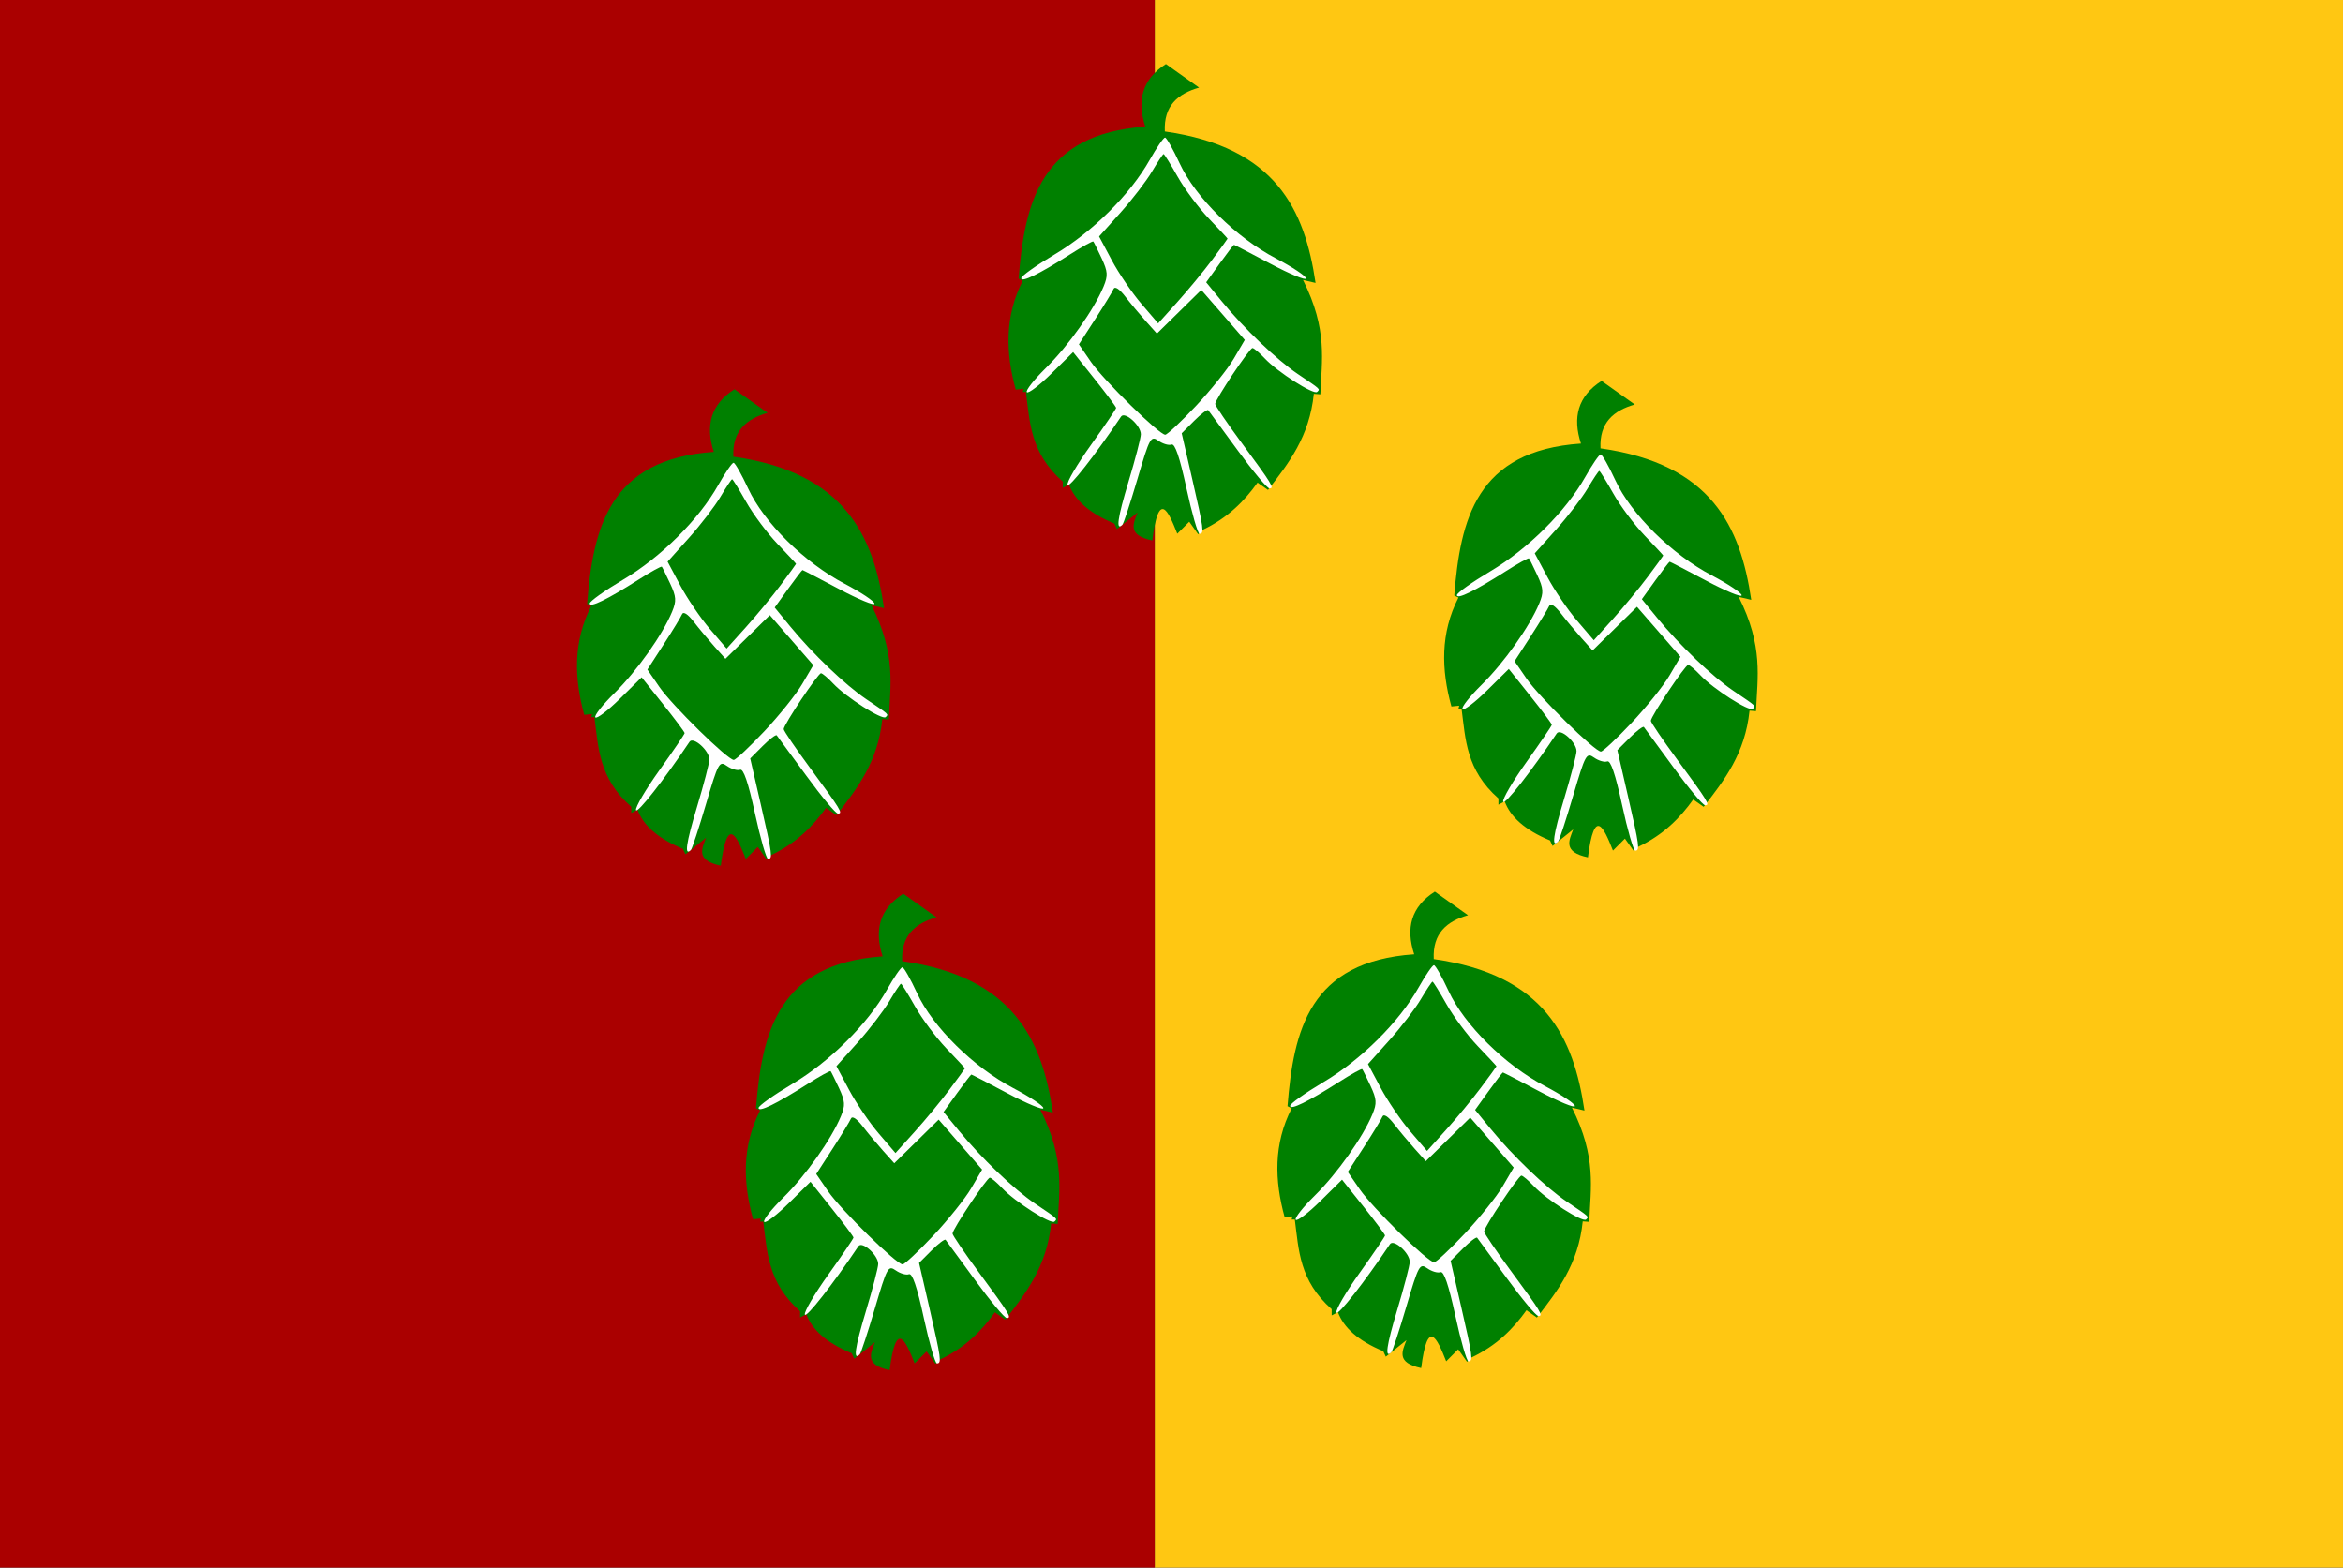
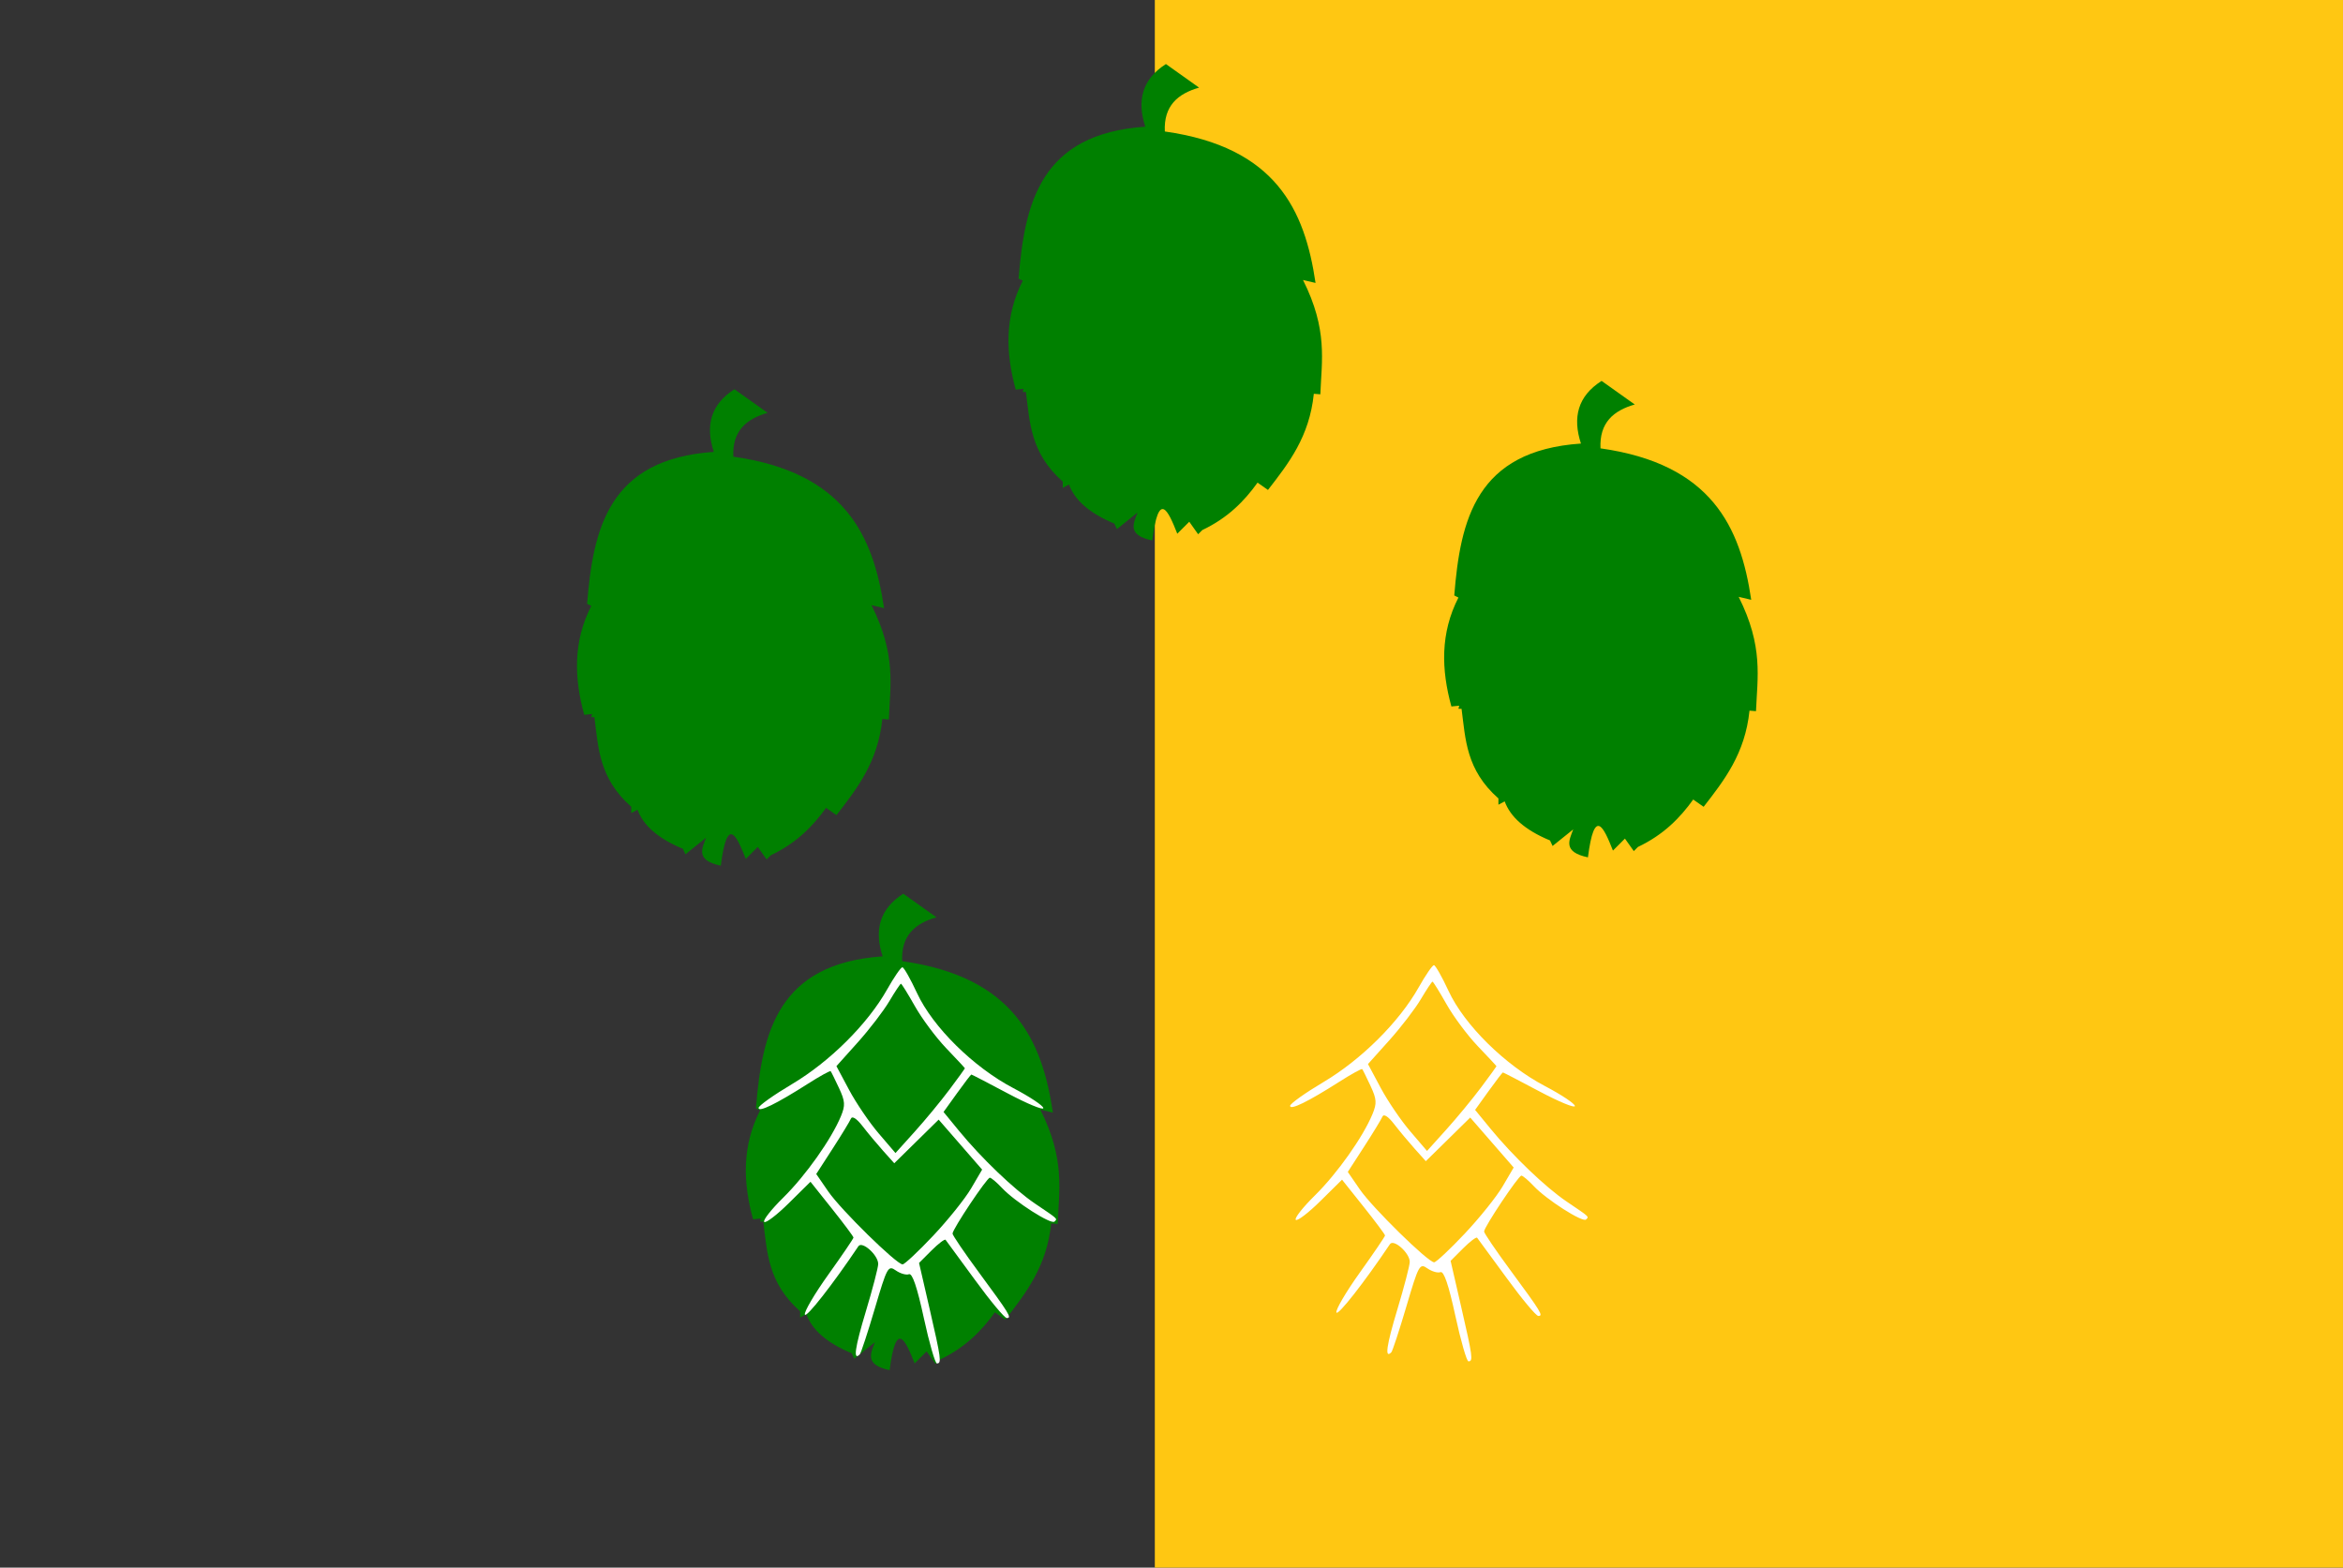
<svg xmlns="http://www.w3.org/2000/svg" xmlns:ns1="http://www.inkscape.org/namespaces/inkscape" xmlns:ns2="http://sodipodi.sourceforge.net/DTD/sodipodi-0.dtd" width="567.706" height="379.817" id="svg3920" version="1.1" ns1:version="0.48.4 r9939" ns2:docname="Nieuw document 8">
  <rect width="100%" height="100%" fill="#333333" stroke="none" />
  <defs id="defs3922" />
  <ns2:namedview id="base" pagecolor="#ffffff" bordercolor="#666666" borderopacity="1.0" ns1:pageopacity="0.0" ns1:pageshadow="2" ns1:zoom="0.35" ns1:cx="367.42429" ns1:cy="98.480103" ns1:document-units="px" ns1:current-layer="layer1" showgrid="false" fit-margin-top="0" fit-margin-left="0" fit-margin-right="0" fit-margin-bottom="0" ns1:window-width="1600" ns1:window-height="837" ns1:window-x="-8" ns1:window-y="-8" ns1:window-maximized="1" />
  <g ns1:label="Laag 1" ns1:groupmode="layer" id="layer1" transform="translate(-7.576,-251.025)">
-     <rect style="fill:#aa0000;fill-opacity:1;stroke:none" id="rect3837" width="279.812" height="379.817" x="7.576" y="251.025" />
    <rect style="fill:#ffc712;fill-opacity:1;stroke:none" id="rect3839" width="287.893" height="379.817" x="287.388" y="251.025" />
    <path style="fill:#008000;stroke:none" d="m 193.564,351.049 -8.036,-5.714 c -5.784,3.687 -7.07,8.874 -5,15.179 -25.383,1.724 -29.228,18.439 -30.698,36.808 l 1.01,0.505 c -4.427,8.664 -4.161,17.489 -1.705,26.39 l 1.894,-0.189 -0.189,0.758 0.758,0 c 0.963,7.371 1.087,14.798 8.93,21.711 l 0,1.518 1.518,-0.804 c 1.363,3.729 4.858,6.925 10.982,9.464 l 0.625,1.339 5,-4.018 c -1.014,2.685 -2.569,5.474 3.565,6.776 1.565,-12.231 3.795,-7.388 6.061,-1.641 l 2.904,-2.904 2.147,3.03 1.01,-1.01 c 6.187,-2.938 10.176,-7.012 13.385,-11.49 l 2.525,1.768 c 5.016,-6.453 10.045,-12.894 11.112,-23.297 l 1.578,0.126 c 0.32,-8.188 1.85,-15.642 -4.197,-27.697 l 3.036,0.714 c -2.612,-17.708 -9.619,-32.9 -36.518,-36.696 -0.303,-6.212 3.148,-9.159 8.304,-10.625 z" id="path3786" ns1:connector-curvature="0" ns2:nodetypes="cccccccccccccccccccccccccccc" />
-     <path style="fill:#ffffff" d="m 190.501,448.104 c -1.624,-7.485 -2.783,-10.889 -3.601,-10.575 -0.663,0.255 -2.09,-0.156 -3.169,-0.912 -1.871,-1.311 -2.109,-0.879 -5.093,9.22 -1.721,5.827 -3.365,10.83 -3.652,11.117 -1.643,1.643 -1.186,-1.6 1.466,-10.395 1.644,-5.454 2.995,-10.634 3.001,-11.511 0.015,-2.143 -3.896,-5.646 -4.8,-4.299 -6.203,9.243 -12.659,17.484 -12.969,16.555 -0.218,-0.653 2.344,-5.018 5.692,-9.699 3.348,-4.681 6.088,-8.713 6.088,-8.959 0,-0.247 -2.344,-3.39 -5.21,-6.985 l -5.21,-6.536 -5.266,5.2 c -2.896,2.86 -5.57,4.896 -5.942,4.524 -0.372,-0.372 1.713,-3.028 4.634,-5.903 5.402,-5.318 11.644,-14.133 13.952,-19.705 1.092,-2.636 1.023,-3.627 -0.475,-6.841 -0.964,-2.067 -1.868,-3.897 -2.009,-4.066 -0.141,-0.169 -2.668,1.229 -5.616,3.107 -7.532,4.799 -11.859,6.913 -11.859,5.794 0,-0.527 3.651,-3.126 8.113,-5.776 9.143,-5.43 18.301,-14.538 23.013,-22.887 1.686,-2.987 3.36,-5.426 3.72,-5.42 0.36,0.006 1.956,2.818 3.547,6.25 3.818,8.237 13.682,17.969 23.358,23.045 3.987,2.092 7.25,4.266 7.25,4.831 0,0.565 -3.876,-1.035 -8.613,-3.555 -4.737,-2.52 -8.711,-4.582 -8.83,-4.582 -0.12,0 -1.684,2.042 -3.477,4.538 l -3.259,4.538 3.701,4.517 c 5.46,6.663 13.367,14.233 18.478,17.689 5.717,3.866 5.441,3.611 4.705,4.348 -0.804,0.804 -9.586,-4.809 -12.687,-8.109 -1.302,-1.386 -2.643,-2.519 -2.98,-2.519 -0.718,0 -9.038,12.466 -9.038,13.542 0,0.401 2.856,4.605 6.347,9.343 7.519,10.207 8.074,11.115 6.792,11.115 -0.538,0 -4.01,-4.162 -7.714,-9.25 -3.704,-5.088 -6.904,-9.452 -7.112,-9.699 -0.208,-0.247 -1.739,0.912 -3.402,2.576 l -3.025,3.025 2.557,11.102 c 2.789,12.11 2.941,13.246 1.772,13.246 -0.431,0 -1.862,-4.967 -3.179,-11.038 z m 2.26,-19.893 c 3.596,-3.812 7.739,-8.979 9.206,-11.482 l 2.667,-4.55 -5.266,-6.055 -5.266,-6.055 -5.378,5.286 -5.378,5.286 -2.69,-3.001 c -1.48,-1.651 -3.731,-4.351 -5.003,-6 -1.418,-1.838 -2.507,-2.536 -2.815,-1.802 -0.276,0.658 -2.279,3.944 -4.449,7.302 l -3.947,6.106 2.911,4.232 c 3.06,4.448 16.535,17.664 18.01,17.664 0.473,0 3.803,-3.119 7.399,-6.932 z m 3.953,-35.415 c 2.062,-2.758 3.75,-5.078 3.75,-5.155 0,-0.077 -2.026,-2.255 -4.503,-4.84 -2.477,-2.585 -5.895,-7.165 -7.595,-10.179 -1.701,-3.013 -3.231,-5.479 -3.402,-5.479 -0.17,0 -1.442,1.913 -2.826,4.25 -1.384,2.337 -4.832,6.831 -7.662,9.985 l -5.146,5.735 3.078,5.765 c 1.693,3.171 4.912,7.907 7.154,10.526 l 4.076,4.761 4.663,-5.177 c 2.564,-2.847 6.35,-7.434 8.413,-10.192 z" id="path3784" ns1:connector-curvature="0" />
    <path style="fill:#008000;stroke:none" d="m 298.115,272.257 -8.036,-5.714 c -5.784,3.687 -7.07,8.874 -5,15.179 -25.383,1.724 -29.228,18.439 -30.698,36.808 l 1.01,0.505 c -4.427,8.664 -4.161,17.489 -1.705,26.39 l 1.894,-0.189 -0.189,0.758 0.758,0 c 0.963,7.371 1.087,14.798 8.93,21.711 l 0,1.518 1.518,-0.804 c 1.363,3.729 4.858,6.925 10.982,9.464 l 0.625,1.339 5,-4.018 c -1.014,2.685 -2.569,5.474 3.565,6.776 1.565,-12.231 3.795,-7.388 6.061,-1.641 l 2.904,-2.904 2.147,3.03 1.01,-1.01 c 6.187,-2.938 10.176,-7.012 13.385,-11.49 l 2.525,1.768 c 5.016,-6.453 10.045,-12.894 11.112,-23.297 l 1.578,0.126 c 0.32,-8.188 1.85,-15.642 -4.197,-27.697 l 3.036,0.714 c -2.612,-17.708 -9.619,-32.9 -36.518,-36.696 -0.303,-6.212 3.148,-9.159 8.304,-10.625 z" id="path3786-1" ns1:connector-curvature="0" ns2:nodetypes="cccccccccccccccccccccccccccc" />
-     <path style="fill:#ffffff" d="m 295.052,369.312 c -1.624,-7.485 -2.783,-10.889 -3.601,-10.575 -0.663,0.255 -2.09,-0.156 -3.169,-0.912 -1.871,-1.311 -2.109,-0.879 -5.093,9.22 -1.721,5.827 -3.365,10.83 -3.652,11.117 -1.643,1.643 -1.186,-1.6 1.466,-10.395 1.644,-5.454 2.995,-10.634 3.001,-11.511 0.015,-2.143 -3.896,-5.646 -4.8,-4.299 -6.203,9.243 -12.659,17.484 -12.969,16.555 -0.218,-0.653 2.344,-5.018 5.692,-9.699 3.348,-4.681 6.088,-8.713 6.088,-8.959 0,-0.247 -2.344,-3.39 -5.21,-6.985 l -5.21,-6.536 -5.266,5.2 c -2.896,2.86 -5.57,4.896 -5.942,4.524 -0.372,-0.372 1.713,-3.028 4.634,-5.903 5.402,-5.318 11.644,-14.133 13.952,-19.705 1.092,-2.636 1.023,-3.627 -0.475,-6.841 -0.964,-2.067 -1.868,-3.897 -2.009,-4.066 -0.141,-0.169 -2.668,1.229 -5.616,3.107 -7.532,4.799 -11.859,6.913 -11.859,5.794 0,-0.527 3.651,-3.126 8.113,-5.776 9.143,-5.43 18.301,-14.538 23.013,-22.887 1.686,-2.987 3.36,-5.426 3.72,-5.42 0.36,0.006 1.956,2.818 3.547,6.25 3.818,8.237 13.682,17.969 23.358,23.045 3.987,2.092 7.25,4.266 7.25,4.831 0,0.565 -3.876,-1.035 -8.613,-3.555 -4.737,-2.52 -8.711,-4.582 -8.83,-4.582 -0.12,0 -1.684,2.042 -3.477,4.538 l -3.259,4.538 3.701,4.517 c 5.46,6.663 13.367,14.233 18.478,17.689 5.717,3.866 5.441,3.611 4.705,4.348 -0.804,0.804 -9.586,-4.809 -12.687,-8.109 -1.302,-1.386 -2.643,-2.519 -2.98,-2.519 -0.718,0 -9.038,12.466 -9.038,13.542 0,0.401 2.856,4.605 6.347,9.343 7.519,10.207 8.074,11.115 6.792,11.115 -0.538,0 -4.01,-4.162 -7.714,-9.25 -3.704,-5.088 -6.904,-9.452 -7.112,-9.699 -0.208,-0.247 -1.739,0.912 -3.402,2.576 l -3.025,3.025 2.557,11.102 c 2.789,12.11 2.941,13.246 1.772,13.246 -0.431,0 -1.862,-4.967 -3.179,-11.038 z m 2.26,-19.893 c 3.596,-3.812 7.739,-8.979 9.206,-11.482 l 2.667,-4.55 -5.266,-6.055 -5.266,-6.055 -5.378,5.286 -5.378,5.286 -2.69,-3.001 c -1.48,-1.651 -3.731,-4.351 -5.003,-6 -1.418,-1.838 -2.507,-2.536 -2.815,-1.802 -0.276,0.658 -2.279,3.944 -4.449,7.302 l -3.947,6.106 2.911,4.232 c 3.06,4.448 16.535,17.664 18.01,17.664 0.473,0 3.803,-3.119 7.399,-6.932 z m 3.953,-35.415 c 2.062,-2.758 3.75,-5.078 3.75,-5.155 0,-0.077 -2.026,-2.255 -4.503,-4.84 -2.477,-2.585 -5.895,-7.165 -7.595,-10.179 -1.701,-3.013 -3.231,-5.479 -3.402,-5.479 -0.17,0 -1.442,1.913 -2.826,4.25 -1.384,2.337 -4.832,6.831 -7.662,9.985 l -5.146,5.735 3.078,5.765 c 1.693,3.171 4.912,7.907 7.154,10.526 l 4.076,4.761 4.663,-5.177 c 2.564,-2.847 6.35,-7.434 8.413,-10.192 z" id="path3784-7" ns1:connector-curvature="0" />
    <path style="fill:#008000;stroke:none" d="m 403.676,349.029 -8.036,-5.714 c -5.784,3.687 -7.07,8.874 -5,15.179 -25.383,1.724 -29.228,18.439 -30.698,36.808 l 1.01,0.505 c -4.427,8.664 -4.161,17.489 -1.705,26.39 l 1.894,-0.189 -0.189,0.758 0.758,0 c 0.963,7.371 1.087,14.798 8.93,21.711 l 0,1.518 1.518,-0.804 c 1.363,3.729 4.858,6.925 10.982,9.464 l 0.625,1.339 5,-4.018 c -1.014,2.685 -2.569,5.474 3.565,6.776 1.565,-12.231 3.795,-7.388 6.061,-1.641 l 2.904,-2.904 2.147,3.03 1.01,-1.01 c 6.187,-2.938 10.176,-7.012 13.385,-11.49 l 2.525,1.768 c 5.016,-6.453 10.045,-12.894 11.112,-23.297 l 1.578,0.126 c 0.32,-8.188 1.85,-15.642 -4.197,-27.697 l 3.036,0.714 c -2.612,-17.708 -9.619,-32.9 -36.518,-36.696 -0.303,-6.212 3.148,-9.159 8.304,-10.625 z" id="path3786-4" ns1:connector-curvature="0" ns2:nodetypes="cccccccccccccccccccccccccccc" />
-     <path style="fill:#ffffff" d="m 400.612,446.084 c -1.624,-7.485 -2.783,-10.889 -3.601,-10.575 -0.663,0.255 -2.09,-0.156 -3.169,-0.912 -1.871,-1.311 -2.109,-0.879 -5.093,9.22 -1.721,5.827 -3.365,10.83 -3.652,11.117 -1.643,1.643 -1.186,-1.6 1.466,-10.395 1.644,-5.454 2.995,-10.634 3.001,-11.511 0.015,-2.143 -3.896,-5.646 -4.8,-4.299 -6.203,9.243 -12.659,17.484 -12.969,16.555 -0.218,-0.653 2.344,-5.018 5.692,-9.699 3.348,-4.681 6.088,-8.713 6.088,-8.959 0,-0.247 -2.344,-3.39 -5.21,-6.985 l -5.21,-6.536 -5.266,5.2 c -2.896,2.86 -5.57,4.896 -5.942,4.524 -0.372,-0.372 1.713,-3.028 4.634,-5.903 5.402,-5.318 11.644,-14.133 13.952,-19.705 1.092,-2.636 1.023,-3.627 -0.475,-6.841 -0.964,-2.067 -1.868,-3.897 -2.009,-4.066 -0.141,-0.169 -2.668,1.229 -5.616,3.107 -7.532,4.799 -11.859,6.913 -11.859,5.794 0,-0.527 3.651,-3.126 8.113,-5.776 9.143,-5.43 18.301,-14.538 23.013,-22.887 1.686,-2.987 3.36,-5.426 3.72,-5.42 0.36,0.006 1.956,2.818 3.547,6.25 3.818,8.237 13.682,17.969 23.358,23.045 3.987,2.092 7.25,4.266 7.25,4.831 0,0.565 -3.876,-1.035 -8.613,-3.555 -4.737,-2.52 -8.711,-4.582 -8.83,-4.582 -0.12,0 -1.684,2.042 -3.477,4.538 l -3.259,4.538 3.701,4.517 c 5.46,6.663 13.367,14.233 18.478,17.689 5.717,3.866 5.441,3.611 4.705,4.348 -0.804,0.804 -9.586,-4.809 -12.687,-8.109 -1.302,-1.386 -2.643,-2.519 -2.98,-2.519 -0.718,0 -9.038,12.466 -9.038,13.542 0,0.401 2.856,4.605 6.347,9.343 7.519,10.207 8.074,11.115 6.792,11.115 -0.538,0 -4.01,-4.162 -7.714,-9.25 -3.704,-5.088 -6.904,-9.452 -7.112,-9.699 -0.208,-0.247 -1.739,0.912 -3.402,2.576 l -3.025,3.025 2.557,11.102 c 2.789,12.11 2.941,13.246 1.772,13.246 -0.431,0 -1.862,-4.967 -3.179,-11.038 z m 2.26,-19.893 c 3.596,-3.812 7.739,-8.979 9.206,-11.482 l 2.667,-4.55 -5.266,-6.055 -5.266,-6.055 -5.378,5.286 -5.378,5.286 -2.69,-3.001 c -1.48,-1.651 -3.731,-4.351 -5.003,-6 -1.418,-1.838 -2.507,-2.536 -2.815,-1.802 -0.276,0.658 -2.279,3.944 -4.449,7.302 l -3.947,6.106 2.911,4.232 c 3.06,4.448 16.535,17.664 18.01,17.664 0.473,0 3.803,-3.119 7.399,-6.932 z m 3.953,-35.415 c 2.062,-2.758 3.75,-5.078 3.75,-5.155 0,-0.077 -2.026,-2.255 -4.503,-4.84 -2.477,-2.585 -5.895,-7.165 -7.595,-10.179 -1.701,-3.013 -3.231,-5.479 -3.402,-5.479 -0.17,0 -1.442,1.913 -2.826,4.25 -1.384,2.337 -4.832,6.831 -7.662,9.985 l -5.146,5.735 3.078,5.765 c 1.693,3.171 4.912,7.907 7.154,10.526 l 4.076,4.761 4.663,-5.177 c 2.564,-2.847 6.35,-7.434 8.413,-10.192 z" id="path3784-0" ns1:connector-curvature="0" />
    <path style="fill:#008000;stroke:none" d="m 234.475,473.277 -8.036,-5.714 c -5.784,3.687 -7.07,8.874 -5,15.179 -25.383,1.724 -29.228,18.439 -30.698,36.808 l 1.01,0.505 c -4.427,8.664 -4.161,17.489 -1.705,26.39 l 1.894,-0.189 -0.189,0.758 0.758,0 c 0.963,7.371 1.087,14.798 8.93,21.711 l 0,1.518 1.518,-0.804 c 1.363,3.729 4.858,6.925 10.982,9.464 l 0.625,1.339 5,-4.018 c -1.014,2.685 -2.569,5.474 3.565,6.776 1.565,-12.231 3.795,-7.388 6.061,-1.641 l 2.904,-2.904 2.147,3.03 1.01,-1.01 c 6.187,-2.938 10.176,-7.012 13.385,-11.49 l 2.525,1.768 c 5.016,-6.453 10.045,-12.894 11.112,-23.297 l 1.578,0.126 c 0.32,-8.188 1.85,-15.642 -4.197,-27.697 l 3.036,0.714 c -2.612,-17.708 -9.619,-32.9 -36.518,-36.696 -0.303,-6.212 3.148,-9.159 8.304,-10.625 z" id="path3786-9" ns1:connector-curvature="0" ns2:nodetypes="cccccccccccccccccccccccccccc" />
    <path style="fill:#ffffff" d="m 231.412,570.332 c -1.624,-7.485 -2.783,-10.889 -3.601,-10.575 -0.663,0.255 -2.09,-0.156 -3.169,-0.912 -1.871,-1.311 -2.109,-0.879 -5.093,9.22 -1.721,5.827 -3.365,10.83 -3.652,11.117 -1.643,1.643 -1.186,-1.6 1.466,-10.395 1.644,-5.454 2.995,-10.634 3.001,-11.511 0.015,-2.143 -3.896,-5.646 -4.8,-4.299 -6.203,9.243 -12.659,17.484 -12.969,16.555 -0.218,-0.653 2.344,-5.018 5.692,-9.699 3.348,-4.681 6.088,-8.713 6.088,-8.959 0,-0.247 -2.344,-3.39 -5.21,-6.985 l -5.21,-6.536 -5.266,5.2 c -2.896,2.86 -5.57,4.896 -5.942,4.524 -0.372,-0.372 1.713,-3.028 4.634,-5.903 5.402,-5.318 11.644,-14.133 13.952,-19.705 1.092,-2.636 1.023,-3.627 -0.475,-6.841 -0.964,-2.067 -1.868,-3.897 -2.009,-4.066 -0.141,-0.169 -2.668,1.229 -5.616,3.107 -7.532,4.799 -11.859,6.913 -11.859,5.794 0,-0.527 3.651,-3.126 8.113,-5.776 9.143,-5.43 18.301,-14.538 23.013,-22.887 1.686,-2.987 3.36,-5.426 3.72,-5.42 0.36,0.006 1.956,2.818 3.547,6.25 3.818,8.237 13.682,17.969 23.358,23.045 3.987,2.092 7.25,4.266 7.25,4.831 0,0.565 -3.876,-1.035 -8.613,-3.555 -4.737,-2.52 -8.711,-4.582 -8.83,-4.582 -0.12,0 -1.684,2.042 -3.477,4.538 l -3.259,4.538 3.701,4.517 c 5.46,6.663 13.367,14.233 18.478,17.689 5.717,3.866 5.441,3.611 4.705,4.348 -0.804,0.804 -9.586,-4.809 -12.687,-8.109 -1.302,-1.386 -2.643,-2.519 -2.98,-2.519 -0.718,0 -9.038,12.466 -9.038,13.542 0,0.401 2.856,4.605 6.347,9.343 7.519,10.207 8.074,11.115 6.792,11.115 -0.538,0 -4.01,-4.162 -7.714,-9.25 -3.704,-5.088 -6.904,-9.452 -7.112,-9.699 -0.208,-0.247 -1.739,0.912 -3.402,2.576 l -3.025,3.025 2.557,11.102 c 2.789,12.11 2.941,13.246 1.772,13.246 -0.431,0 -1.862,-4.967 -3.179,-11.038 z m 2.26,-19.893 c 3.596,-3.812 7.739,-8.979 9.206,-11.482 l 2.667,-4.55 -5.266,-6.055 -5.266,-6.055 -5.378,5.286 -5.378,5.286 -2.69,-3.001 c -1.48,-1.651 -3.731,-4.351 -5.003,-6 -1.418,-1.838 -2.507,-2.536 -2.815,-1.802 -0.276,0.658 -2.279,3.944 -4.449,7.302 l -3.947,6.106 2.911,4.232 c 3.06,4.448 16.535,17.664 18.01,17.664 0.473,0 3.803,-3.119 7.399,-6.932 z m 3.953,-35.415 c 2.062,-2.758 3.75,-5.078 3.75,-5.155 0,-0.077 -2.026,-2.255 -4.503,-4.84 -2.477,-2.585 -5.895,-7.165 -7.595,-10.179 -1.701,-3.013 -3.231,-5.479 -3.402,-5.479 -0.17,0 -1.442,1.913 -2.826,4.25 -1.384,2.337 -4.832,6.831 -7.662,9.985 l -5.146,5.735 3.078,5.765 c 1.693,3.171 4.912,7.907 7.154,10.526 l 4.076,4.761 4.663,-5.177 c 2.564,-2.847 6.35,-7.434 8.413,-10.192 z" id="path3784-4" ns1:connector-curvature="0" />
-     <path style="fill:#008000;stroke:none" d="m 363.27,472.772 -8.036,-5.714 c -5.784,3.687 -7.07,8.874 -5,15.179 -25.383,1.724 -29.228,18.439 -30.698,36.808 l 1.01,0.505 c -4.427,8.664 -4.161,17.489 -1.705,26.39 l 1.894,-0.189 -0.189,0.758 0.758,0 c 0.963,7.371 1.087,14.798 8.93,21.711 l 0,1.518 1.518,-0.804 c 1.363,3.729 4.858,6.925 10.982,9.464 l 0.625,1.339 5,-4.018 c -1.014,2.685 -2.569,5.474 3.565,6.776 1.565,-12.231 3.795,-7.388 6.061,-1.641 l 2.904,-2.904 2.147,3.03 1.01,-1.01 c 6.187,-2.938 10.176,-7.012 13.385,-11.49 l 2.525,1.768 c 5.016,-6.453 10.045,-12.894 11.112,-23.297 l 1.578,0.126 c 0.32,-8.188 1.85,-15.642 -4.197,-27.697 l 3.036,0.714 c -2.612,-17.708 -9.619,-32.9 -36.518,-36.696 -0.303,-6.212 3.148,-9.159 8.304,-10.625 z" id="path3786-8" ns1:connector-curvature="0" ns2:nodetypes="cccccccccccccccccccccccccccc" />
    <path style="fill:#ffffff" d="m 360.206,569.827 c -1.624,-7.485 -2.783,-10.889 -3.601,-10.575 -0.663,0.255 -2.09,-0.156 -3.169,-0.912 -1.871,-1.311 -2.109,-0.879 -5.093,9.22 -1.721,5.827 -3.365,10.83 -3.652,11.117 -1.643,1.643 -1.186,-1.6 1.466,-10.395 1.644,-5.454 2.995,-10.634 3.001,-11.511 0.015,-2.143 -3.896,-5.646 -4.8,-4.299 -6.203,9.243 -12.659,17.484 -12.969,16.555 -0.218,-0.653 2.344,-5.018 5.692,-9.699 3.348,-4.681 6.088,-8.713 6.088,-8.959 0,-0.247 -2.344,-3.39 -5.21,-6.985 l -5.21,-6.536 -5.266,5.2 c -2.896,2.86 -5.57,4.896 -5.942,4.524 -0.372,-0.372 1.713,-3.028 4.634,-5.903 5.402,-5.318 11.644,-14.133 13.952,-19.705 1.092,-2.636 1.023,-3.627 -0.475,-6.841 -0.964,-2.067 -1.868,-3.897 -2.009,-4.066 -0.141,-0.169 -2.668,1.229 -5.616,3.107 -7.532,4.799 -11.859,6.913 -11.859,5.794 0,-0.527 3.651,-3.126 8.113,-5.776 9.143,-5.43 18.301,-14.538 23.013,-22.887 1.686,-2.987 3.36,-5.426 3.72,-5.42 0.36,0.006 1.956,2.818 3.547,6.25 3.818,8.237 13.682,17.969 23.358,23.045 3.987,2.092 7.25,4.266 7.25,4.831 0,0.565 -3.876,-1.035 -8.613,-3.555 -4.737,-2.52 -8.711,-4.582 -8.83,-4.582 -0.12,0 -1.684,2.042 -3.477,4.538 l -3.259,4.538 3.701,4.517 c 5.46,6.663 13.367,14.233 18.478,17.689 5.717,3.866 5.441,3.611 4.705,4.348 -0.804,0.804 -9.586,-4.809 -12.687,-8.109 -1.302,-1.386 -2.643,-2.519 -2.98,-2.519 -0.718,0 -9.038,12.466 -9.038,13.542 0,0.401 2.856,4.605 6.347,9.343 7.519,10.207 8.074,11.115 6.792,11.115 -0.538,0 -4.01,-4.162 -7.714,-9.25 -3.704,-5.088 -6.904,-9.452 -7.112,-9.699 -0.208,-0.247 -1.739,0.912 -3.402,2.576 l -3.025,3.025 2.557,11.102 c 2.789,12.11 2.941,13.246 1.772,13.246 -0.431,0 -1.862,-4.967 -3.179,-11.038 z m 2.26,-19.893 c 3.596,-3.812 7.739,-8.979 9.206,-11.482 l 2.667,-4.55 -5.266,-6.055 -5.266,-6.055 -5.378,5.286 -5.378,5.286 -2.69,-3.001 c -1.48,-1.651 -3.731,-4.351 -5.003,-6 -1.418,-1.838 -2.507,-2.536 -2.815,-1.802 -0.276,0.658 -2.279,3.944 -4.449,7.302 l -3.947,6.106 2.911,4.232 c 3.06,4.448 16.535,17.664 18.01,17.664 0.473,0 3.803,-3.119 7.399,-6.932 z m 3.953,-35.415 c 2.062,-2.758 3.75,-5.078 3.75,-5.155 0,-0.077 -2.026,-2.255 -4.503,-4.84 -2.477,-2.585 -5.895,-7.165 -7.595,-10.179 -1.701,-3.013 -3.231,-5.479 -3.402,-5.479 -0.17,0 -1.442,1.913 -2.826,4.25 -1.384,2.337 -4.832,6.831 -7.662,9.985 l -5.146,5.735 3.078,5.765 c 1.693,3.171 4.912,7.907 7.154,10.526 l 4.076,4.761 4.663,-5.177 c 2.564,-2.847 6.35,-7.434 8.413,-10.192 z" id="path3784-8" ns1:connector-curvature="0" />
  </g>
</svg>